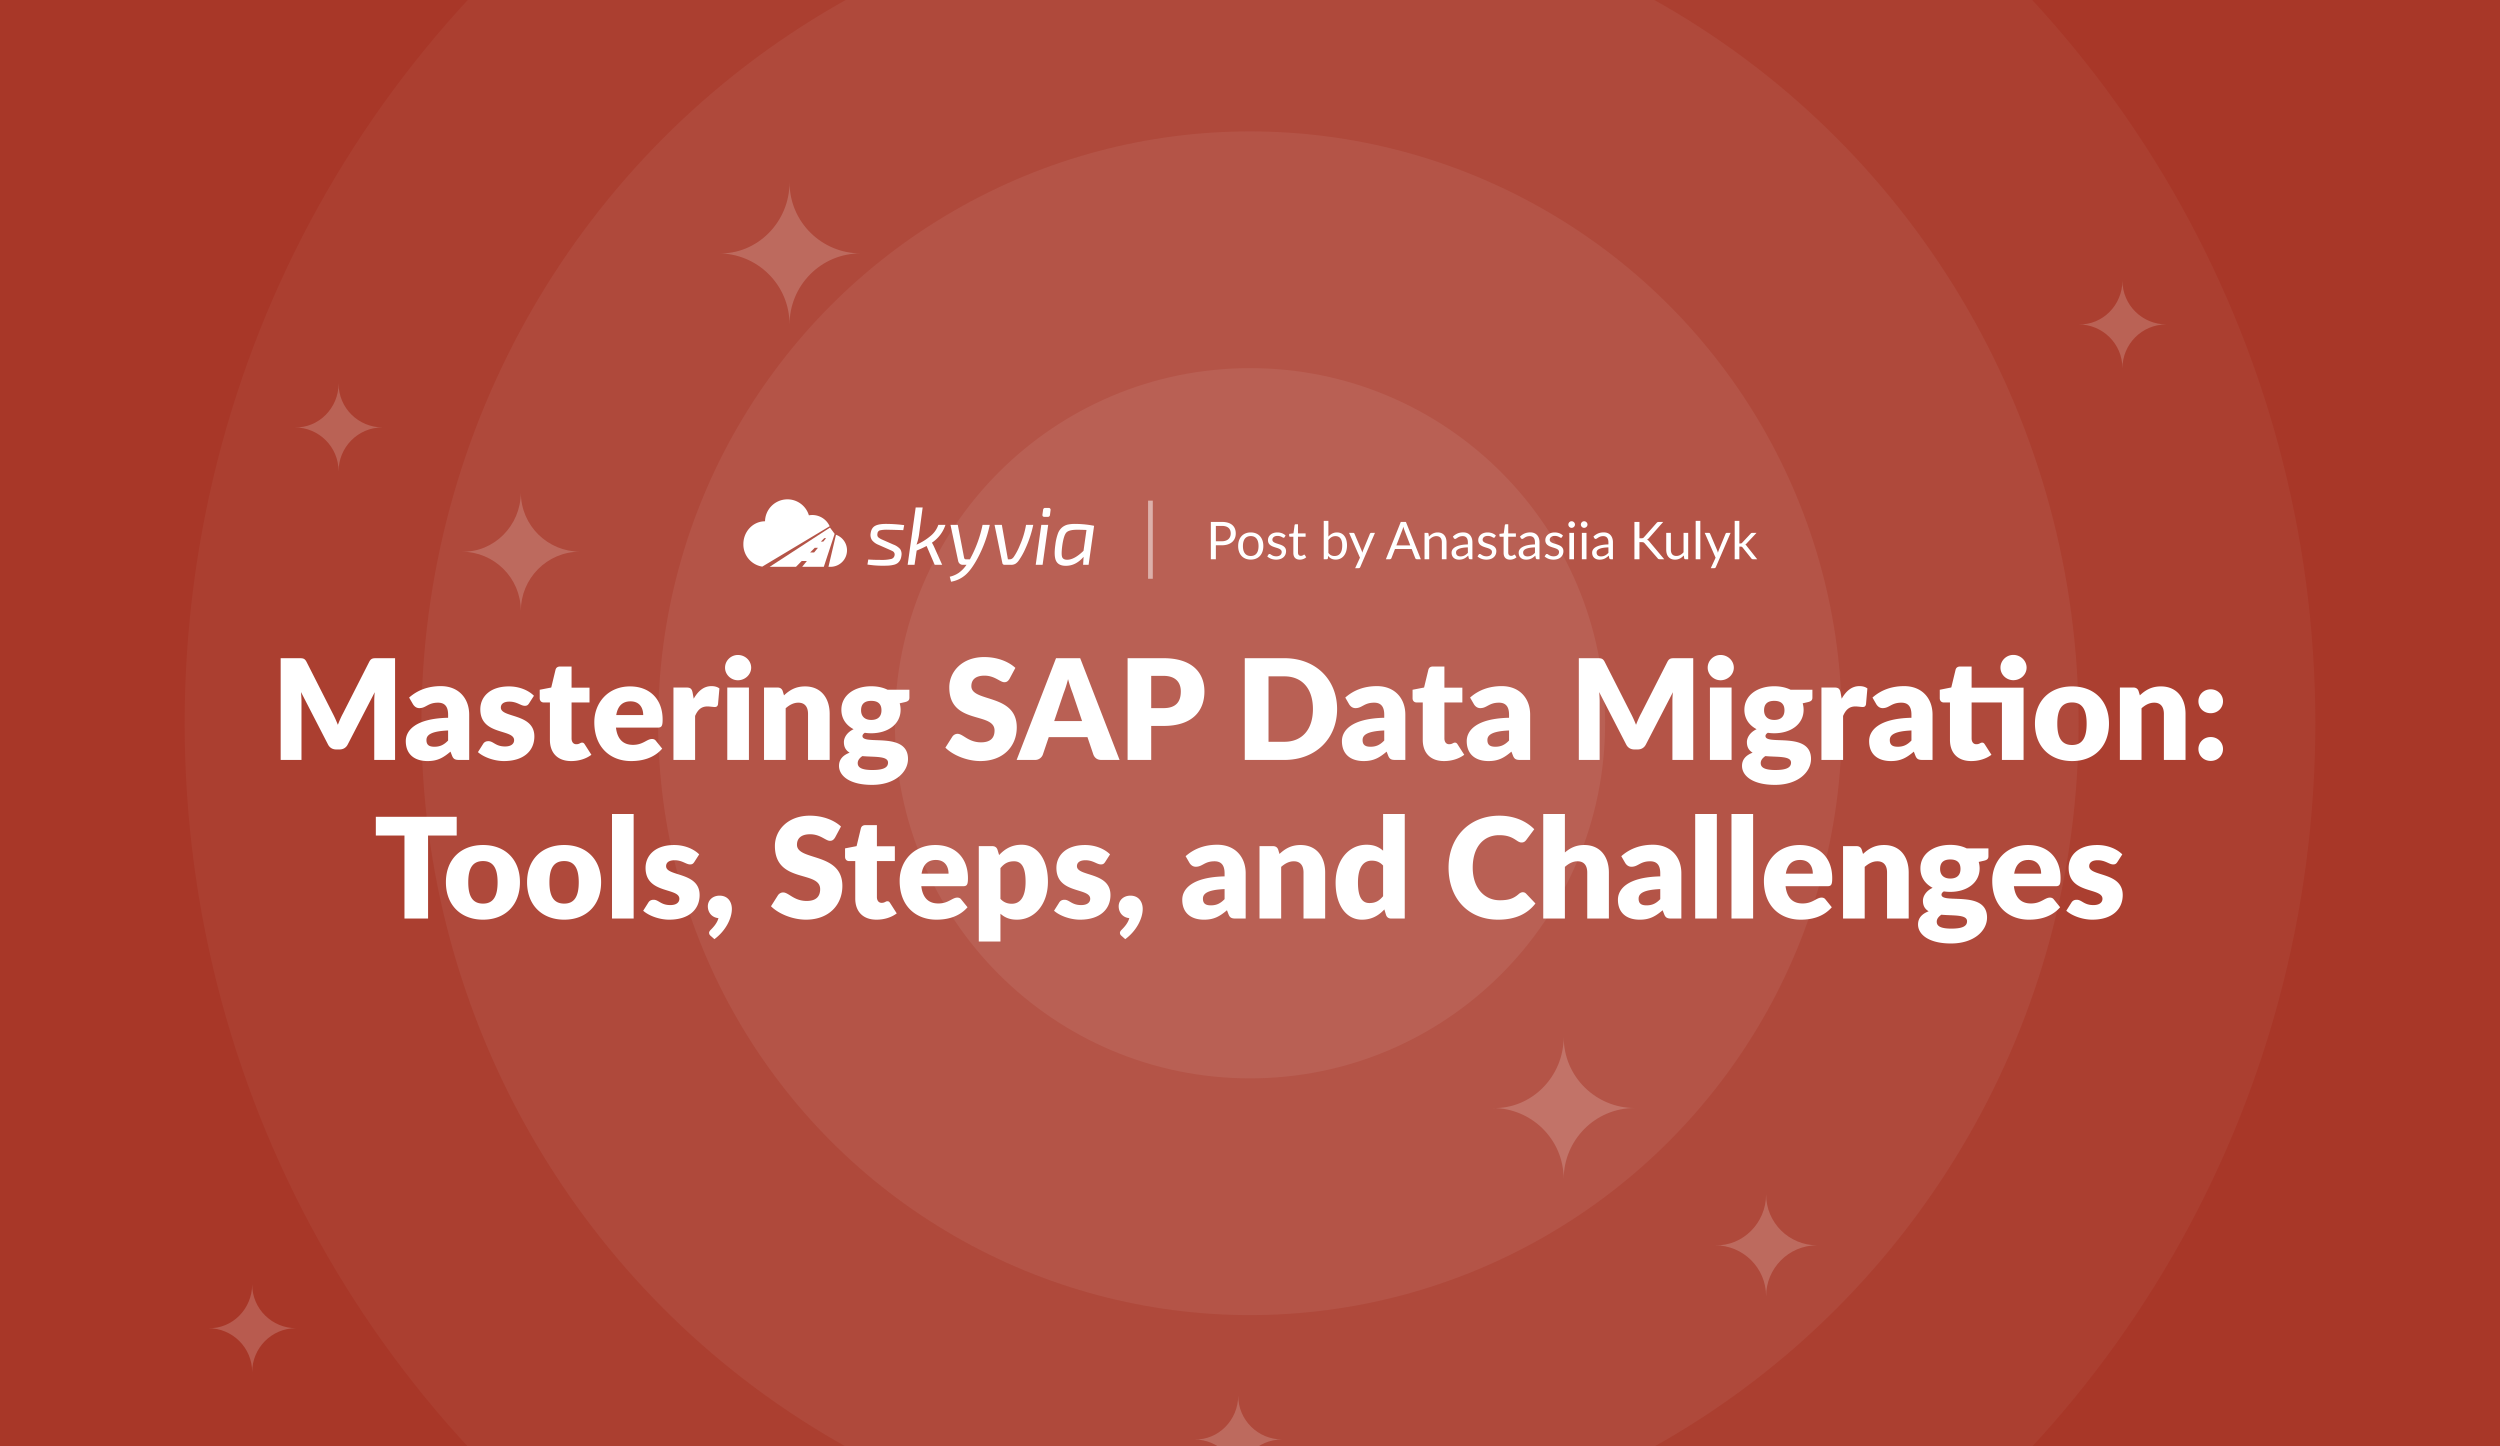
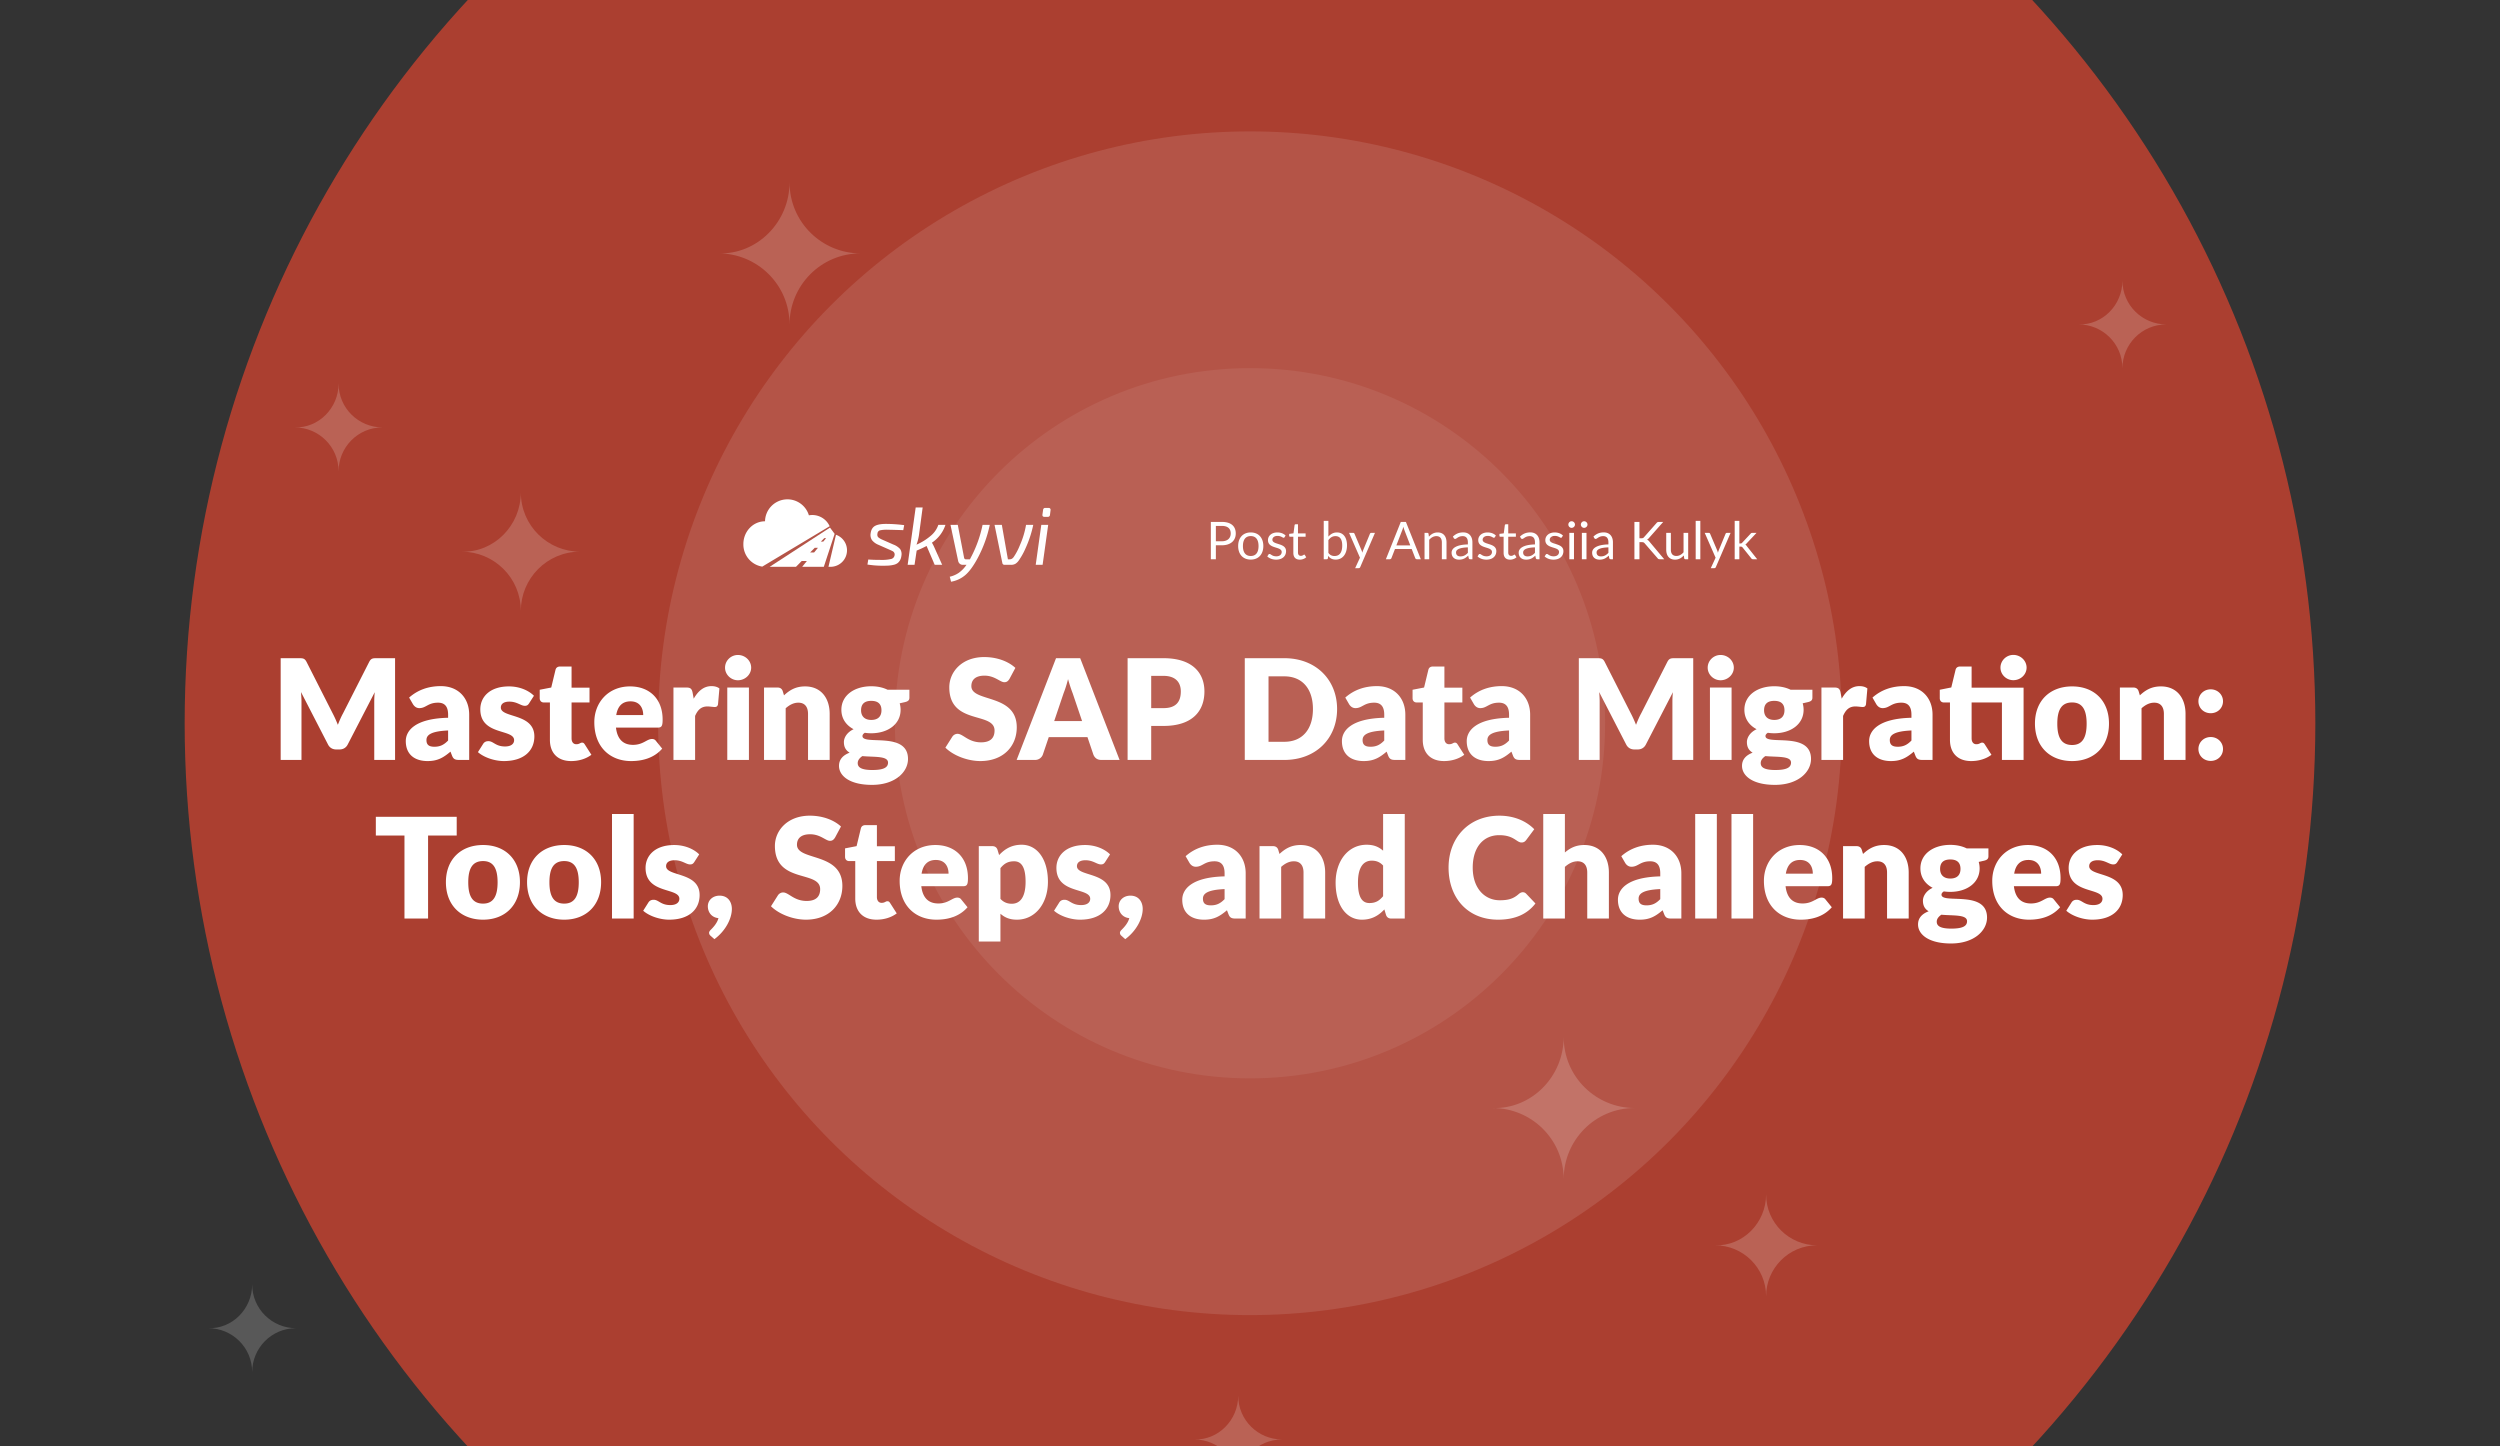
<svg xmlns="http://www.w3.org/2000/svg" width="2112" height="1222" fill="none">
  <rect width="100%" height="100%" fill="#333333" stroke="none" />
  <g clip-path="url(#mastering-sap-data-migration__a)">
-     <path fill="#A83728" d="M0 0h2112v1222H0z" />
    <circle cx="1056" cy="611" r="900" fill="#AB3F30" />
-     <circle cx="1056" cy="611" r="700" fill="#AF493B" />
    <circle cx="1056" cy="611" r="500" fill="#B45447" />
    <circle cx="1056" cy="611" r="300" fill="#B96054" />
    <path opacity=".18" fill-rule="evenodd" clip-rule="evenodd" d="M286.03 324c0 20.81 16.894 37.064 37.03 37.064-20.788 0-37.03 16.911-37.03 37.069 0-20.81-16.894-37.069-37.03-37.069 20.136.652 37.03-16.254 37.03-37.064Zm1507-87c0 20.81 16.89 37.064 37.03 37.064-20.79 0-37.03 16.911-37.03 37.069 0-20.81-16.89-37.069-37.03-37.069 20.14.652 37.03-16.254 37.03-37.064Zm-1580 848c0 20.81 16.894 37.06 37.03 37.06-20.788 0-37.03 16.91-37.03 37.07 0-20.81-16.894-37.07-37.03-37.07 20.136.66 37.03-16.25 37.03-37.06ZM1492 1009c0 24.17 19.62 43.04 43 43.04-24.14 0-43 19.64-43 43.05 0-24.17-19.62-43.05-43-43.05 23.38.76 43-18.87 43-43.04ZM440 416c0 28.099 22.811 50.046 50 50.046-28.069 0-50 22.834-50 50.053 0-28.099-22.811-50.053-50-50.053 27.189.88 50-21.947 50-50.046Zm606.03 763c0 20.81 16.89 37.06 37.03 37.06-20.79 0-37.03 16.91-37.03 37.07 0-20.81-16.89-37.07-37.03-37.07 20.14.66 37.03-16.25 37.03-37.06ZM1321 876c0 33.719 27.37 60.056 60 60.056-33.68 0-60 27.4-60 60.063 0-33.719-27.37-60.063-60-60.063 32.63 1.055 60-26.337 60-60.056ZM667 154c0 33.719 27.373 60.056 60 60.056-33.683 0-60 27.4-60 60.063 0-33.719-27.373-60.063-60-60.063 32.627 1.055 60-26.337 60-60.056Z" fill="#fff" />
    <path d="M318.529 556.037h15.222V642h-17.582v-49.442c0-2.301.118-5.015.413-7.788l-22.833 44.191c-1.416 2.773-3.894 4.189-6.962 4.189h-2.714c-3.068 0-5.546-1.416-6.962-4.189l-22.833-44.309c.236 2.832.413 5.605.413 7.906V642h-17.582v-85.963h15.222c3.481 0 5.015.059 6.608 3.068l22.125 43.601c1.593 3.009 3.009 6.254 4.366 9.617 1.357-3.481 2.773-6.785 4.425-9.794l22.066-43.424c1.593-3.009 3.127-3.068 6.608-3.068Zm30.411 38.999-3.304-5.723c7.375-6.549 16.461-9.676 26.786-9.676 14.868 0 23.954 10.148 23.954 24.131V642h-8.378c-3.481 0-4.956-.649-6.136-3.658l-1.298-3.363c-6.136 5.192-10.974 7.965-19.352 7.965-11.21 0-18.408-5.841-18.408-16.874 0-8.732 7.729-19.057 35.754-19.706v-2.596c0-7.139-3.068-10.148-8.496-10.148-8.614 0-10.089 4.602-15.812 4.602-2.537 0-4.189-1.475-5.31-3.186Zm29.618 30.562v-8.496c-14.632.649-18.29 3.894-18.29 8.083s2.301 5.664 6.726 5.664c4.72 0 7.965-1.534 11.564-5.251Zm72.52-37.819-4.13 6.431c-.944 1.475-1.888 2.065-3.54 2.065-3.481 0-6.549-3.54-13.098-3.54-4.661 0-7.198 1.888-7.198 5.015 0 8.968 28.32 4.602 28.32 24.367 0 12.154-8.968 20.827-25.724 20.827-8.26 0-17.228-3.304-21.948-7.552l4.248-6.726c.944-1.593 2.301-2.537 4.602-2.537 4.248 0 6.018 4.484 14.042 4.484 5.664 0 7.67-2.655 7.67-5.31 0-9.735-28.556-3.776-28.556-26.078 0-10.384 7.965-19.352 24.19-19.352 8.909 0 16.579 3.363 21.122 7.906Zm31.425 55.165c-11.564 0-17.936-7.021-17.936-17.877v-31.624h-5.192c-1.888 0-3.422-1.239-3.422-3.599v-7.139l9.735-1.888 3.599-14.927c.472-1.888 1.829-2.832 4.012-2.832h9.558v17.877h15.163v12.508h-15.163v30.385c0 2.832 1.416 4.897 4.012 4.897 2.714 0 3.304-1.357 4.838-1.357 1.121 0 1.652.472 2.36 1.593l5.546 8.673c-4.72 3.54-10.797 5.31-17.11 5.31Zm73.149-28.261H520.37c1.18 10.207 6.431 14.573 14.396 14.573 8.555 0 11.682-4.956 16.048-4.956 1.475 0 2.537.531 3.304 1.593l5.31 6.549c-7.493 8.614-17.936 10.502-26.314 10.502-17.11 0-31.034-11.21-31.034-32.863 0-16.343 11.564-30.208 30.208-30.208 16.166 0 27.494 10.325 27.494 28.025 0 5.428-.826 6.785-4.13 6.785Zm-35.046-10.62h22.774c0-5.782-2.832-11.564-10.738-11.564-6.903 0-10.797 4.071-12.036 11.564Zm64.494-18.939.944 5.133c3.776-6.608 8.614-10.62 14.986-10.62 2.773 0 5.015.649 6.726 1.947l-1.18 13.452c-.413 1.711-1.239 2.242-2.832 2.242-1.298 0-4.189-.472-6.077-.472-5.369 0-8.26 3.009-10.443 8.024V642h-18.29v-61.183h10.856c3.658 0 4.661 1.18 5.31 4.307Zm49.482-21.063c0 5.782-5.074 10.62-11.21 10.62-5.9 0-10.856-4.838-10.856-10.62 0-5.959 4.956-10.738 10.856-10.738 6.136 0 11.21 4.779 11.21 10.738Zm-20.178 16.756h18.29V642h-18.29v-61.183Zm46.858 3.068 1.062 3.54c4.779-4.425 9.853-7.552 17.818-7.552 13.393 0 20.768 9.794 20.768 23.246V642h-18.29v-38.881c0-5.959-2.773-9.499-8.142-9.499-4.012 0-7.434 1.829-10.738 4.72V642h-18.29v-61.183h11.328c2.301 0 3.776 1.003 4.484 3.068Zm88.596-1.18h18.408v6.667c0 2.065-1.003 3.127-3.776 3.776l-4.425 1.003c.472 1.711.767 3.54.767 5.487 0 12.213-10.856 19.824-24.78 19.824-1.888 0-3.717-.118-5.428-.413-1.357.826-2.006 1.77-2.006 2.773 0 8.201 38.468-4.307 38.468 19.352 0 11.092-10.915 21.889-30.444 21.889-19.116 0-27.848-7.788-27.848-16.048 0-5.428 3.304-8.968 8.968-11.151-3.009-1.829-4.838-4.484-4.838-8.968 0-3.658 2.537-8.201 8.201-10.856-6.372-3.363-10.325-9.027-10.325-16.402 0-12.272 10.974-19.883 25.252-19.883 5.192 0 9.794 1.003 13.806 2.95Zm-13.806 25.488c6.077 0 8.614-3.363 8.614-8.142 0-4.956-2.537-7.965-8.614-7.965-6.077 0-8.614 3.009-8.614 7.965 0 4.661 2.655 8.142 8.614 8.142Zm14.16 36.049c0-5.782-11.505-4.543-21.712-5.487-2.301 1.593-3.894 3.481-3.894 5.9 0 3.422 2.655 5.841 12.39 5.841 10.502 0 13.216-2.655 13.216-6.254Zm107.569-80.004-4.956 9.263c-1.18 1.888-2.301 2.832-4.366 2.832-3.599 0-8.024-5.546-16.756-5.546-7.493 0-11.092 3.422-11.092 8.85 0 13.924 38.35 6.018 38.35 34.81 0 15.871-11.21 28.497-30.798 28.497-10.679 0-22.774-4.602-29.5-11.328l5.9-9.322c.944-1.357 2.537-2.36 4.366-2.36 4.661 0 9.086 7.198 19.824 7.198 7.257 0 11.446-3.068 11.446-9.971 0-16.166-38.232-4.425-38.232-36.521 0-12.98 10.62-25.547 29.5-25.547 10.561 0 20.178 3.481 26.314 9.145Zm54.765-8.201L945.822 642h-15.458c-3.481 0-5.487-1.77-6.608-4.307l-5.074-14.986h-32.686l-5.074 14.986a6.967 6.967 0 0 1-6.49 4.307h-15.576l33.276-85.963h20.414Zm-21.948 53.1h23.541l-7.965-23.541c-1.18-3.009-2.537-7.139-3.894-11.859-1.18 4.779-2.596 8.968-3.776 11.977l-7.906 23.423Zm62.001-53.1h30.326c24.195 0 34.575 12.213 34.575 28.084 0 17.169-10.8 29.146-34.575 29.146h-10.384V642h-19.942v-85.963Zm19.942 42.185h10.384c10.384 0 14.632-5.192 14.632-14.101 0-7.847-4.602-13.157-14.632-13.157h-10.384v27.258Zm157.039.767c0 24.839-17.87 43.011-44.6 43.011h-33.39v-85.963h33.39c26.73 0 44.6 18.231 44.6 42.952Zm-20.41 0c0-17.051-8.97-27.612-24.19-27.612h-13.33v55.283h13.33c15.22 0 24.19-10.502 24.19-27.671Zm30.62-3.953-3.3-5.723c7.37-6.549 16.46-9.676 26.79-9.676 14.86 0 23.95 10.148 23.95 24.131V642h-8.38c-3.48 0-4.95-.649-6.13-3.658l-1.3-3.363c-6.14 5.192-10.98 7.965-19.35 7.965-11.21 0-18.41-5.841-18.41-16.874 0-8.732 7.73-19.057 35.75-19.706v-2.596c0-7.139-3.07-10.148-8.49-10.148-8.62 0-10.09 4.602-15.82 4.602-2.53 0-4.19-1.475-5.31-3.186Zm29.62 30.562v-8.496c-14.63.649-18.29 3.894-18.29 8.083s2.3 5.664 6.73 5.664c4.72 0 7.96-1.534 11.56-5.251Zm50.48 17.346c-11.57 0-17.94-7.021-17.94-17.877v-31.624h-5.19c-1.89 0-3.42-1.239-3.42-3.599v-7.139l9.73-1.888 3.6-14.927c.47-1.888 1.83-2.832 4.01-2.832h9.56v17.877h15.16v12.508h-15.16v30.385c0 2.832 1.42 4.897 4.01 4.897 2.72 0 3.31-1.357 4.84-1.357 1.12 0 1.65.472 2.36 1.593l5.55 8.673c-4.72 3.54-10.8 5.31-17.11 5.31Zm25.34-47.908-3.3-5.723c7.37-6.549 16.46-9.676 26.78-9.676 14.87 0 23.96 10.148 23.96 24.131V642h-8.38c-3.48 0-4.96-.649-6.14-3.658l-1.29-3.363c-6.14 5.192-10.98 7.965-19.36 7.965-11.21 0-18.4-5.841-18.4-16.874 0-8.732 7.73-19.057 35.75-19.706v-2.596c0-7.139-3.07-10.148-8.5-10.148-8.61 0-10.08 4.602-15.81 4.602-2.53 0-4.19-1.475-5.31-3.186Zm29.62 30.562v-8.496c-14.63.649-18.29 3.894-18.29 8.083s2.3 5.664 6.73 5.664c4.72 0 7.96-1.534 11.56-5.251Zm140.36-69.561h15.23V642h-17.59v-49.442c0-2.301.12-5.015.42-7.788l-22.84 44.191c-1.41 2.773-3.89 4.189-6.96 4.189h-2.71c-3.07 0-5.55-1.416-6.96-4.189l-22.84-44.309c.24 2.832.42 5.605.42 7.906V642h-17.59v-85.963h15.23c3.48 0 5.01.059 6.6 3.068l22.13 43.601c1.59 3.009 3.01 6.254 4.37 9.617 1.35-3.481 2.77-6.785 4.42-9.794l22.07-43.424c1.59-3.009 3.12-3.068 6.6-3.068Zm49.52 8.024c0 5.782-5.07 10.62-11.21 10.62-5.9 0-10.86-4.838-10.86-10.62 0-5.959 4.96-10.738 10.86-10.738 6.14 0 11.21 4.779 11.21 10.738Zm-20.18 16.756h18.29V642h-18.29v-61.183Zm68.16 1.888h18.41v6.667c0 2.065-1.01 3.127-3.78 3.776l-4.42 1.003c.47 1.711.76 3.54.76 5.487 0 12.213-10.85 19.824-24.78 19.824-1.88 0-3.71-.118-5.42-.413-1.36.826-2.01 1.77-2.01 2.773 0 8.201 38.47-4.307 38.47 19.352 0 11.092-10.92 21.889-30.45 21.889-19.11 0-27.84-7.788-27.84-16.048 0-5.428 3.3-8.968 8.96-11.151-3.01-1.829-4.83-4.484-4.83-8.968 0-3.658 2.53-8.201 8.2-10.856-6.38-3.363-10.33-9.027-10.33-16.402 0-12.272 10.98-19.883 25.25-19.883 5.2 0 9.8 1.003 13.81 2.95Zm-13.81 25.488c6.08 0 8.62-3.363 8.62-8.142 0-4.956-2.54-7.965-8.62-7.965-6.07 0-8.61 3.009-8.61 7.965 0 4.661 2.65 8.142 8.61 8.142Zm14.16 36.049c0-5.782-11.5-4.543-21.71-5.487-2.3 1.593-3.89 3.481-3.89 5.9 0 3.422 2.65 5.841 12.39 5.841 10.5 0 13.21-2.655 13.21-6.254Zm41.85-59.118.95 5.133c3.77-6.608 8.61-10.62 14.98-10.62 2.78 0 5.02.649 6.73 1.947l-1.18 13.452c-.41 1.711-1.24 2.242-2.83 2.242-1.3 0-4.19-.472-6.08-.472-5.37 0-8.26 3.009-10.44 8.024V642h-18.29v-61.183h10.85c3.66 0 4.66 1.18 5.31 4.307Zm30.26 9.912-3.3-5.723c7.38-6.549 16.46-9.676 26.79-9.676 14.86 0 23.95 10.148 23.95 24.131V642h-8.38c-3.48 0-4.95-.649-6.13-3.658l-1.3-3.363c-6.14 5.192-10.98 7.965-19.35 7.965-11.21 0-18.41-5.841-18.41-16.874 0-8.732 7.73-19.057 35.75-19.706v-2.596c0-7.139-3.07-10.148-8.49-10.148-8.62 0-10.09 4.602-15.82 4.602-2.53 0-4.18-1.475-5.31-3.186Zm29.62 30.562v-8.496c-14.63.649-18.29 3.894-18.29 8.083s2.3 5.664 6.73 5.664c4.72 0 7.96-1.534 11.56-5.251Zm97.27-61.596c0 5.9-5.08 10.62-11.21 10.62-5.9 0-10.86-4.72-10.86-10.62 0-5.9 4.96-10.738 10.86-10.738 6.13 0 11.21 4.838 11.21 10.738Zm-2.54 16.933V642h-18.29v-48.557h-25.61v30.385c0 2.832 1.42 4.897 4.01 4.897 2.72 0 3.31-1.357 4.84-1.357 1.12 0 1.65.472 2.36 1.593l5.55 8.673c-4.72 3.54-10.8 5.31-17.11 5.31-11.57 0-17.94-7.021-17.94-17.877v-31.624h-5.19c-1.89 0-3.42-1.239-3.42-3.599v-7.139l9.73-1.947 3.6-14.868c.47-1.888 1.83-2.832 4.01-2.832h9.56v17.877h43.9Zm41-1.062c18.52 0 31.15 12.036 31.15 31.388 0 19.529-12.63 31.683-31.15 31.683-18.65 0-31.39-12.154-31.39-31.683 0-19.352 12.74-31.388 31.39-31.388Zm0 49.501c8.43 0 12.27-5.9 12.27-17.995s-3.84-17.936-12.27-17.936c-8.68 0-12.51 5.841-12.51 17.936 0 12.095 3.83 17.995 12.51 17.995Zm56.17-45.489 1.06 3.54c4.78-4.425 9.86-7.552 17.82-7.552 13.39 0 20.77 9.794 20.77 23.246V642h-18.29v-38.881c0-5.959-2.77-9.499-8.14-9.499-4.01 0-7.44 1.829-10.74 4.72V642h-18.29v-61.183h11.33c2.3 0 3.77 1.003 4.48 3.068Zm50.54 8.555c0-5.605 4.49-10.089 10.39-10.089 5.84 0 10.38 4.484 10.38 10.089 0 5.723-4.54 10.089-10.38 10.089-5.9 0-10.39-4.366-10.39-10.089Zm0 40.297c0-5.605 4.49-10.089 10.39-10.089 5.84 0 10.38 4.484 10.38 10.089 0 5.723-4.54 10.089-10.38 10.089-5.9 0-10.39-4.366-10.39-10.089Zm-1471.404 57.3v15.812h-24.19V776h-19.942v-70.151h-24.19v-15.812h68.322Zm22.268 23.836c18.526 0 31.152 12.036 31.152 31.388 0 19.529-12.626 31.683-31.152 31.683-18.644 0-31.388-12.154-31.388-31.683 0-19.352 12.744-31.388 31.388-31.388Zm0 49.501c8.437 0 12.272-5.9 12.272-17.995s-3.835-17.936-12.272-17.936c-8.673 0-12.508 5.841-12.508 17.936 0 12.095 3.835 17.995 12.508 17.995Zm68.565-49.501c18.526 0 31.152 12.036 31.152 31.388 0 19.529-12.626 31.683-31.152 31.683-18.644 0-31.388-12.154-31.388-31.683 0-19.352 12.744-31.388 31.388-31.388Zm0 49.501c8.437 0 12.272-5.9 12.272-17.995s-3.835-17.936-12.272-17.936c-8.673 0-12.508 5.841-12.508 17.936 0 12.095 3.835 17.995 12.508 17.995Zm40.362-75.697h18.29V776h-18.29v-88.323Zm73.664 34.102-4.13 6.431c-.944 1.475-1.888 2.065-3.54 2.065-3.481 0-6.549-3.54-13.098-3.54-4.661 0-7.198 1.888-7.198 5.015 0 8.968 28.32 4.602 28.32 24.367 0 12.154-8.968 20.827-25.724 20.827-8.26 0-17.228-3.304-21.948-7.552l4.248-6.726c.944-1.593 2.301-2.537 4.602-2.537 4.248 0 6.018 4.484 14.042 4.484 5.664 0 7.67-2.655 7.67-5.31 0-9.735-28.556-3.776-28.556-26.078 0-10.384 7.965-19.352 24.19-19.352 8.909 0 16.579 3.363 21.122 7.906Zm12.839 71.626-3.186-2.832c-.885-.708-1.298-1.593-1.298-2.596 0-.767.649-1.77 1.416-2.478 1.888-1.888 5.369-5.487 6.49-9.853-5.369-.472-8.968-4.602-8.968-10.03 0-4.956 4.012-8.968 9.912-8.968 7.08 0 10.384 5.31 10.384 11.269 0 7.788-5.074 18.349-14.75 25.488Zm106.93-95.167-4.956 9.263c-1.18 1.888-2.301 2.832-4.366 2.832-3.599 0-8.024-5.546-16.756-5.546-7.493 0-11.092 3.422-11.092 8.85 0 13.924 38.35 6.018 38.35 34.81 0 15.871-11.21 28.497-30.798 28.497-10.679 0-22.774-4.602-29.5-11.328l5.9-9.322c.944-1.357 2.537-2.36 4.366-2.36 4.661 0 9.086 7.198 19.824 7.198 7.257 0 11.446-3.068 11.446-9.971 0-16.166-38.232-4.425-38.232-36.521 0-12.98 10.62-25.547 29.5-25.547 10.561 0 20.178 3.481 26.314 9.145Zm30.001 78.706c-11.564 0-17.936-7.021-17.936-17.877v-31.624h-5.192c-1.888 0-3.422-1.239-3.422-3.599v-7.139l9.735-1.888 3.599-14.927c.472-1.888 1.829-2.832 4.012-2.832h9.558v17.877h15.163v12.508h-15.163v30.385c0 2.832 1.416 4.897 4.012 4.897 2.714 0 3.304-1.357 4.838-1.357 1.121 0 1.652.472 2.36 1.593l5.546 8.673c-4.72 3.54-10.797 5.31-17.11 5.31Zm73.149-28.261h-35.282c1.18 10.207 6.431 14.573 14.396 14.573 8.555 0 11.682-4.956 16.048-4.956 1.475 0 2.537.531 3.304 1.593l5.31 6.549c-7.493 8.614-17.936 10.502-26.314 10.502-17.11 0-31.034-11.21-31.034-32.863 0-16.343 11.564-30.208 30.208-30.208 16.166 0 27.494 10.325 27.494 28.025 0 5.428-.826 6.785-4.13 6.785Zm-35.046-10.62h22.774c0-5.782-2.832-11.564-10.738-11.564-6.903 0-10.797 4.071-12.036 11.564Zm64.14-20.178 1.357 4.484c4.779-5.133 10.62-8.732 19.057-8.732 12.744 0 22.184 11.623 22.184 31.27 0 18.349-10.679 32.037-26.196 32.037-6.372 0-10.384-1.947-13.924-5.015v23.482h-18.29v-80.594h11.328c2.301 0 3.776 1.003 4.484 3.068Zm2.478 15.517v25.96c2.773 3.009 6.018 4.13 9.558 4.13 6.726 0 11.682-5.074 11.682-18.585 0-12.921-3.894-17.287-9.676-17.287-5.369 0-8.437 2.006-11.564 5.782Zm92.594-11.623-4.13 6.431c-.944 1.475-1.888 2.065-3.54 2.065-3.481 0-6.549-3.54-13.098-3.54-4.661 0-7.198 1.888-7.198 5.015 0 8.968 28.32 4.602 28.32 24.367 0 12.154-8.968 20.827-25.724 20.827-8.26 0-17.228-3.304-21.948-7.552l4.248-6.726c.944-1.593 2.301-2.537 4.602-2.537 4.248 0 6.018 4.484 14.042 4.484 5.664 0 7.67-2.655 7.67-5.31 0-9.735-28.556-3.776-28.556-26.078 0-10.384 7.965-19.352 24.19-19.352 8.909 0 16.579 3.363 21.122 7.906Zm12.84 71.626-3.186-2.832c-.885-.708-1.298-1.593-1.298-2.596 0-.767.649-1.77 1.416-2.478 1.888-1.888 5.369-5.487 6.49-9.853-5.369-.472-8.968-4.602-8.968-10.03 0-4.956 4.012-8.968 9.912-8.968 7.08 0 10.384 5.31 10.384 11.269 0 7.788-5.074 18.349-14.75 25.488Zm54.3-64.369-3.3-5.723c7.37-6.549 16.46-9.676 26.78-9.676 14.87 0 23.96 10.148 23.96 24.131V776h-8.38c-3.48 0-4.96-.649-6.14-3.658l-1.29-3.363c-6.14 5.192-10.98 7.965-19.36 7.965-11.21 0-18.404-5.841-18.404-16.874 0-8.732 7.724-19.057 35.754-19.706v-2.596c0-7.139-3.07-10.148-8.5-10.148-8.61 0-10.09 4.602-15.81 4.602-2.54 0-4.19-1.475-5.31-3.186Zm29.62 30.562v-8.496c-14.63.649-18.29 3.894-18.29 8.083s2.3 5.664 6.73 5.664c4.72 0 7.96-1.534 11.56-5.251Zm45.32-41.713 1.06 3.54c4.78-4.425 9.86-7.552 17.82-7.552 13.39 0 20.77 9.794 20.77 23.246V776h-18.29v-38.881c0-5.959-2.77-9.499-8.14-9.499-4.02 0-7.44 1.829-10.74 4.72V776h-18.29v-61.183h11.33c2.3 0 3.77 1.003 4.48 3.068Zm88.6-30.208h18.29V776h-11.33c-2.3 0-3.78-1.003-4.49-3.068l-1.41-4.661c-4.84 5.192-10.62 8.673-19 8.673-12.74 0-22.18-11.564-22.18-31.329 0-18.29 10.56-31.978 26.19-31.978 6.37 0 10.39 1.947 13.93 5.015v-30.975Zm0 69.443v-25.901c-2.78-3.068-6.02-4.13-9.56-4.13-6.73 0-11.68 5.074-11.68 18.526 0 12.921 3.89 17.287 9.67 17.287 5.37 0 8.38-2.006 11.57-5.782Zm118.02-3.363c.94 0 1.88.295 2.77 1.18l7.9 8.319c-6.9 9.027-17.28 13.688-31.5 13.688-26.08 0-41.89-18.762-41.89-43.955 0-25.665 17.52-43.896 42.89-43.896 12.86 0 23.01 4.779 29.5 11.446l-6.72 9.027c-.89 1.121-1.89 2.183-4.02 2.183-4.3 0-6.31-6.195-18.88-6.195-13.21 0-22.36 9.971-22.36 27.435 0 17.641 10.27 27.553 22.78 27.553 7.31 0 11.62-1.239 16.28-5.428.94-.767 2.07-1.357 3.25-1.357Zm35.55-66.08v32.509c4.42-3.776 9.26-6.313 16.4-6.313 13.39 0 20.77 9.794 20.77 23.246V776h-18.29v-38.881c0-5.959-2.78-9.499-8.15-9.499-4.01 0-7.43 1.829-10.73 4.72V776h-18.29v-88.323h18.29Zm50.95 41.359-3.3-5.723c7.37-6.549 16.46-9.676 26.78-9.676 14.87 0 23.96 10.148 23.96 24.131V776h-8.38c-3.48 0-4.96-.649-6.14-3.658l-1.3-3.363c-6.13 5.192-10.97 7.965-19.35 7.965-11.21 0-18.41-5.841-18.41-16.874 0-8.732 7.73-19.057 35.76-19.706v-2.596c0-7.139-3.07-10.148-8.5-10.148-8.61 0-10.09 4.602-15.81 4.602-2.54 0-4.19-1.475-5.31-3.186Zm29.62 30.562v-8.496c-14.63.649-18.29 3.894-18.29 8.083s2.3 5.664 6.72 5.664c4.72 0 7.97-1.534 11.57-5.251Zm29.51-71.921h18.29V776h-18.29v-88.323Zm30.65 0h18.29V776h-18.29v-88.323Zm80.98 61.006h-35.28c1.18 10.207 6.43 14.573 14.39 14.573 8.56 0 11.69-4.956 16.05-4.956 1.48 0 2.54.531 3.31 1.593l5.31 6.549c-7.5 8.614-17.94 10.502-26.32 10.502-17.11 0-31.03-11.21-31.03-32.863 0-16.343 11.56-30.208 30.21-30.208 16.16 0 27.49 10.325 27.49 28.025 0 5.428-.83 6.785-4.13 6.785Zm-35.05-10.62h22.78c0-5.782-2.83-11.564-10.74-11.564-6.9 0-10.8 4.071-12.04 11.564Zm64.14-20.178 1.07 3.54c4.77-4.425 9.85-7.552 17.81-7.552 13.4 0 20.77 9.794 20.77 23.246V776h-18.29v-38.881c0-5.959-2.77-9.499-8.14-9.499-4.01 0-7.43 1.829-10.74 4.72V776h-18.29v-61.183h11.33c2.3 0 3.78 1.003 4.48 3.068Zm88.6-1.18h18.41v6.667c0 2.065-1.01 3.127-3.78 3.776l-4.42 1.003c.47 1.711.76 3.54.76 5.487 0 12.213-10.85 19.824-24.78 19.824-1.88 0-3.71-.118-5.42-.413-1.36.826-2.01 1.77-2.01 2.773 0 8.201 38.47-4.307 38.47 19.352 0 11.092-10.92 21.889-30.45 21.889-19.11 0-27.84-7.788-27.84-16.048 0-5.428 3.3-8.968 8.96-11.151-3.01-1.829-4.83-4.484-4.83-8.968 0-3.658 2.53-8.201 8.2-10.856-6.38-3.363-10.33-9.027-10.33-16.402 0-12.272 10.98-19.883 25.25-19.883 5.2 0 9.8 1.003 13.81 2.95Zm-13.81 25.488c6.08 0 8.62-3.363 8.62-8.142 0-4.956-2.54-7.965-8.62-7.965-6.07 0-8.61 3.009-8.61 7.965 0 4.661 2.65 8.142 8.61 8.142Zm14.16 36.049c0-5.782-11.5-4.543-21.71-5.487-2.3 1.593-3.89 3.481-3.89 5.9 0 3.422 2.65 5.841 12.39 5.841 10.5 0 13.21-2.655 13.21-6.254Zm74.86-29.559h-35.28c1.18 10.207 6.43 14.573 14.4 14.573 8.55 0 11.68-4.956 16.04-4.956 1.48 0 2.54.531 3.31 1.593l5.31 6.549c-7.5 8.614-17.94 10.502-26.32 10.502-17.11 0-31.03-11.21-31.03-32.863 0-16.343 11.56-30.208 30.21-30.208 16.16 0 27.49 10.325 27.49 28.025 0 5.428-.82 6.785-4.13 6.785Zm-35.04-10.62h22.77c0-5.782-2.83-11.564-10.74-11.564-6.9 0-10.8 4.071-12.03 11.564Zm91.33-16.284-4.13 6.431c-.94 1.475-1.88 2.065-3.54 2.065-3.48 0-6.54-3.54-13.09-3.54-4.66 0-7.2 1.888-7.2 5.015 0 8.968 28.32 4.602 28.32 24.367 0 12.154-8.97 20.827-25.73 20.827-8.26 0-17.22-3.304-21.94-7.552l4.24-6.726c.95-1.593 2.31-2.537 4.61-2.537 4.24 0 6.01 4.484 14.04 4.484 5.66 0 7.67-2.655 7.67-5.31 0-9.735-28.56-3.776-28.56-26.078 0-10.384 7.97-19.352 24.19-19.352 8.91 0 16.58 3.363 21.12 7.906ZM662.671 422.018c-9.237 1.257-16.182 9.053-16.378 18.372-10.1 0-18.289 8.61-18.289 19.23-.186 9.448 6.63 17.584 15.965 19.056l56.924-34.118a16.086 16.086 0 0 0-17.541-9.209c-2.669-8.931-11.445-14.588-20.681-13.331Zm136.046 21.414a28.965 28.965 0 0 1-11.429 15.032 37.965 37.965 0 0 1 2.008 3.88l6.651 14.824h-6.304l-6.858-15.933a87.24 87.24 0 0 1-8.382 3.879l-1.801 12.055h-5.818l6.788-48.491h5.888l-3.117 23.413a41.14 41.14 0 0 1-2.078 8.037 47.7 47.7 0 0 0 11.846-7.343 20.684 20.684 0 0 0 6.581-9.353h6.025Zm-47.339 20.919-9.421-4.156a13.299 13.299 0 0 1-5.298-3.879 7.95 7.95 0 0 1-1.144-5.75c.416-3.14 1.732-5.276 3.949-6.407 2.217-1.132 5.611-1.652 10.183-1.559 4.75.065 9.492.412 14.2 1.039l-.762 4.226c-5.679-.184-10.113-.299-13.3-.347a24.994 24.994 0 0 0-6.546.555 3.077 3.077 0 0 0-1.974 2.909 3.2 3.2 0 0 0 .624 2.84 12.746 12.746 0 0 0 3.463 2.078l9.421 4.157a14.16 14.16 0 0 1 5.68 3.81 7.67 7.67 0 0 1 1.04 5.749 9.666 9.666 0 0 1-1.178 3.741 8.08 8.08 0 0 1-2.113 2.424 8.854 8.854 0 0 1-3.256 1.386c-1.343.319-2.71.527-4.087.623-1.362.092-3.082.138-5.16.139-1.571 0-2.968-.035-4.191-.104-1.224-.07-2.136-.128-2.737-.173-.6-.047-1.558-.151-2.874-.312-1.316-.162-2.344-.288-3.083-.381l.693-4.295c2.77.232 6.373.348 10.806.346a33.577 33.577 0 0 0 8.728-.831 3.769 3.769 0 0 0 2.701-3.116 3.041 3.041 0 0 0-.277-2.079 3.364 3.364 0 0 0-1.107-1.212 20.972 20.972 0 0 0-2.218-1.074 14.993 14.993 0 0 1-.762-.347Zm84.782-20.919h-6.096a102.73 102.73 0 0 1-9.282 26.393c-.185.323-.427.786-.728 1.385l-.308.617a133.6 133.6 0 0 0-.349.7h-3.325a1.543 1.543 0 0 1-1.595-1.317l-5.334-27.778h-6.165l6.512 30.619a4.152 4.152 0 0 0 1.386 2.25 3.862 3.862 0 0 0 2.563.866h3.048a26.804 26.804 0 0 1-6.546 6.788 22.18 22.18 0 0 1-7.585 3.256l1.108 4.226a24.868 24.868 0 0 0 12.018-5.611c3.395-2.91 6.87-7.667 10.426-14.27a105.696 105.696 0 0 0 10.252-28.124Zm36.727 0a93.6 93.6 0 0 1-6.442 19.604 57.509 57.509 0 0 1-5.889 10.599 9.847 9.847 0 0 1-2.805 2.701 7.602 7.602 0 0 1-3.845.832h-5.195a1.81 1.81 0 0 1-1.94-1.595l-6.581-32.141h6.166l5.126 29.094h1.108a4.575 4.575 0 0 0 2.112-.416 5.563 5.563 0 0 0 1.698-1.592 50.654 50.654 0 0 0 5.197-9.907 71.108 71.108 0 0 0 5.194-17.179h6.096Zm2.085 33.735h5.817l4.711-33.735h-5.819l-4.709 33.735Zm10.874-48.075a1.648 1.648 0 0 1 1.352.554c.305.393.42.901.311 1.387l-.485 3.947a1.776 1.776 0 0 1-1.94 1.663h-2.7c-1.294 0-1.872-.647-1.732-1.94l.554-3.879a1.721 1.721 0 0 1 1.869-1.732h2.771Z" fill="#fff" />
-     <path fill-rule="evenodd" clip-rule="evenodd" d="M915.01 477.167h4.641l4.642-32.974a84.4 84.4 0 0 0-15.863-1.593 28.978 28.978 0 0 0-6.443.588 11.922 11.922 0 0 0-4.71 2.357 12.104 12.104 0 0 0-3.568 5.263 41.178 41.178 0 0 0-2.113 9.11c-.97 6.65-.762 11.326.623 14.028 1.385 2.701 4.11 4.052 8.174 4.052 5.68.002 10.691-2.538 15.032-7.62l-.415 6.789Zm.346-11.846 2.494-17.595c-3.325-.138-5.865-.207-7.62-.208-4.665 0-7.748.751-9.249 2.252-1.5 1.501-2.666 5.045-3.497 10.633-.693 5.08-.774 8.428-.242 10.044.529 1.617 1.972 2.426 4.329 2.425 4.018 0 8.613-2.517 13.785-7.551Z" fill="#fff" />
    <path d="M699.879 478.855h2.614v-.04a13.93 13.93 0 0 0 3.744-27.048l-6.358 27.088Z" fill="#fff" />
    <path fill-rule="evenodd" clip-rule="evenodd" d="M681.655 473.94h-4.386l-4.842 4.915h-22.222l50.979-33.146 3.921 5.303-9.149 27.842h-18.3l3.999-4.914Zm2.735-7.204 3.877-3.934 2.701.001-3.203 3.933h-3.375Zm9.091-9.201h2.022l2.376-2.919h-1.522l-2.876 2.919Z" fill="#fff" />
-     <path opacity=".5" fill="#fff" d="M969.891 422.943h4v66h-4z" />
    <path d="M1022.92 440.917h9.3c7.99 0 11.75 3.85 11.75 9.768 0 5.852-4.14 9.966-11.75 9.966h-5.06v11.792h-4.24v-31.526Zm4.24 16.346h5.06c4.86 0 7.5-2.706 7.5-6.578 0-4.026-2.46-6.402-7.5-6.402h-5.06v12.98Zm29.49-7.458c6.51 0 10.61 4.51 10.61 11.484 0 7.018-4.1 11.462-10.61 11.462-6.58 0-10.65-4.444-10.65-11.462 0-6.974 4.07-11.484 10.65-11.484Zm0 19.888c4.4 0 6.56-3.102 6.56-8.382 0-5.302-2.16-8.426-6.56-8.426-4.46 0-6.62 3.124-6.62 8.426 0 5.28 2.16 8.382 6.62 8.382Zm29.43-17.292-.88 1.43c-.17.33-.44.484-.81.484-.86 0-2.13-1.584-5.19-1.584-2.64 0-4.29 1.43-4.29 3.234 0 4.576 11.55 2.442 11.55 9.658 0 4.092-2.99 7.172-8.43 7.172-3.1 0-5.67-1.122-7.43-2.706l.92-1.496c.24-.374.53-.594 1.03-.594 1.08 0 2.12 1.98 5.68 1.98 3.08 0 4.55-1.694 4.55-3.674 0-4.906-11.59-2.354-11.59-10.032 0-3.432 2.88-6.468 7.92-6.468 2.93 0 5.28.99 6.97 2.596Zm12.02 20.394c-3.52 0-5.48-2.024-5.48-5.72v-13.64h-2.68c-.46 0-.84-.264-.84-.858v-1.562l3.65-.462.91-6.886c.08-.44.39-.748.9-.748h1.98v7.678h6.44v2.838h-6.44v13.376c0 1.87 1.01 2.772 2.44 2.772 1.65 0 2.35-1.056 2.82-1.056.19 0 .39.132.55.374l1.14 1.87c-1.34 1.254-3.37 2.024-5.39 2.024Zm24.12-32.758v13.332c1.87-2.178 4.18-3.564 7.26-3.564 5.24 0 8.47 4.136 8.47 10.912 0 7.216-3.65 12.034-9.59 12.034-2.92 0-4.84-1.144-6.33-3.168l-.2 2.024c-.11.55-.46.836-1.01.836h-2.53v-32.406h3.93Zm0 16.258v10.78c1.43 1.936 3.15 2.64 5.2 2.64 4.2 0 6.49-2.97 6.49-8.844 0-5.456-2.05-7.942-5.72-7.942-2.56 0-4.36 1.232-5.97 3.366Zm36.25-6.138h3.11l-12.43 28.864c-.27.594-.6.968-1.41.968h-2.91l4.07-8.844-9.19-20.988h3.39c.68 0 1.05.396 1.21.814l5.96 14.036c.24.616.44 1.254.59 1.936.2-.682.42-1.342.66-1.958l5.79-14.014c.17-.462.64-.814 1.16-.814Zm29.24-9.24 12.6 31.526h-3.3c-.77 0-1.21-.418-1.45-1.012l-2.95-7.612h-14.14l-2.95 7.612a1.513 1.513 0 0 1-1.43 1.012h-3.3l12.6-31.526h4.32Zm-8.06 19.822h11.77l-4.95-12.826c-.28-.77-.63-1.804-.92-2.948-.31 1.188-.62 2.178-.95 2.97l-4.95 12.804Zm27.19-9.768.31 2.42c1.93-2.178 4.29-3.586 7.41-3.586 4.86 0 7.46 3.388 7.46 8.448v14.19h-3.94v-14.19c0-3.366-1.52-5.324-4.66-5.324-2.31 0-4.34 1.188-6.03 3.102v16.412h-3.94v-22.286h2.35c.55 0 .91.264 1.04.814Zm21.28 3.586-.71-1.254c2.47-2.376 5.26-3.542 8.71-3.542 5.02 0 7.77 3.41 7.77 8.426v14.256h-1.74c-.77 0-1.12-.198-1.36-.924l-.44-2.112c-2.33 2.156-4.36 3.388-7.77 3.388-3.45 0-6.27-1.892-6.27-5.918 0-3.52 3.63-6.71 13.75-6.952v-1.738c0-3.454-1.52-5.258-4.4-5.258-3.85 0-5.04 2.354-6.38 2.354-.53 0-.9-.308-1.16-.726Zm11.94 12.474v-4.62c-7.24.242-9.99 1.848-9.99 4.29 0 2.376 1.63 3.344 3.68 3.344 2.7 0 4.55-1.144 6.31-3.014Zm23.66-14.63-.88 1.43c-.18.33-.44.484-.82.484-.86 0-2.13-1.584-5.19-1.584-2.64 0-4.29 1.43-4.29 3.234 0 4.576 11.55 2.442 11.55 9.658 0 4.092-2.99 7.172-8.43 7.172-3.1 0-5.67-1.122-7.43-2.706l.92-1.496c.24-.374.53-.594 1.04-.594 1.07 0 2.11 1.98 5.67 1.98 3.08 0 4.56-1.694 4.56-3.674 0-4.906-11.6-2.354-11.6-10.032 0-3.432 2.88-6.468 7.92-6.468 2.93 0 5.28.99 6.98 2.596Zm12.01 20.394c-3.52 0-5.47-2.024-5.47-5.72v-13.64h-2.69c-.46 0-.83-.264-.83-.858v-1.562l3.65-.462.9-6.886c.09-.44.4-.748.9-.748h1.98v7.678h6.45v2.838h-6.45v13.376c0 1.87 1.01 2.772 2.44 2.772 1.65 0 2.36-1.056 2.82-1.056.2 0 .4.132.55.374l1.14 1.87c-1.34 1.254-3.36 2.024-5.39 2.024Zm9.06-18.238-.7-1.254c2.46-2.376 5.26-3.542 8.71-3.542 5.02 0 7.77 3.41 7.77 8.426v14.256h-1.74c-.77 0-1.12-.198-1.37-.924l-.44-2.112c-2.33 2.156-4.35 3.388-7.76 3.388-3.46 0-6.27-1.892-6.27-5.918 0-3.52 3.63-6.71 13.75-6.952v-1.738c0-3.454-1.52-5.258-4.4-5.258-3.85 0-5.04 2.354-6.38 2.354-.53 0-.9-.308-1.17-.726Zm11.95 12.474v-4.62c-7.24.242-9.99 1.848-9.99 4.29 0 2.376 1.63 3.344 3.67 3.344 2.71 0 4.56-1.144 6.32-3.014Zm23.65-14.63-.88 1.43c-.17.33-.44.484-.81.484-.86 0-2.14-1.584-5.19-1.584-2.64 0-4.29 1.43-4.29 3.234 0 4.576 11.55 2.442 11.55 9.658 0 4.092-3 7.172-8.43 7.172-3.1 0-5.68-1.122-7.44-2.706l.93-1.496c.24-.374.53-.594 1.03-.594 1.08 0 2.11 1.98 5.68 1.98 3.08 0 4.55-1.694 4.55-3.674 0-4.906-11.59-2.354-11.59-10.032 0-3.432 2.88-6.468 7.92-6.468 2.92 0 5.28.99 6.97 2.596Zm10.15-9.24c0 1.496-1.32 2.772-2.84 2.772-1.5 0-2.75-1.276-2.75-2.772 0-1.54 1.25-2.816 2.75-2.816 1.52 0 2.84 1.276 2.84 2.816Zm-4.75 6.996h3.91v22.286h-3.91v-22.286Zm15.32-6.996c0 1.496-1.32 2.772-2.84 2.772-1.49 0-2.75-1.276-2.75-2.772 0-1.54 1.26-2.816 2.75-2.816 1.52 0 2.84 1.276 2.84 2.816Zm-4.75 6.996h3.91v22.286h-3.91v-22.286Zm10.48 4.4-.7-1.254c2.46-2.376 5.25-3.542 8.71-3.542 5.01 0 7.76 3.41 7.76 8.426v14.256h-1.73c-.77 0-1.13-.198-1.37-.924l-.44-2.112c-2.33 2.156-4.35 3.388-7.76 3.388-3.46 0-6.27-1.892-6.27-5.918 0-3.52 3.63-6.71 13.75-6.952v-1.738c0-3.454-1.52-5.258-4.4-5.258-3.85 0-5.04 2.354-6.38 2.354-.53 0-.91-.308-1.17-.726Zm11.95 12.474v-4.62c-7.24.242-9.99 1.848-9.99 4.29 0 2.376 1.63 3.344 3.67 3.344 2.71 0 4.56-1.144 6.32-3.014Zm26.22-26.114v13.816h1.6c1.12 0 1.72-.242 2.27-.924l10.49-11.88c.6-.77 1.17-1.012 2.11-1.012h3.61l-12.01 13.574c-.59.704-1.1 1.144-1.72 1.43.8.264 1.41.77 2.03 1.584l12.54 14.938h-3.7c-1.12 0-1.52-.308-1.93-.902l-10.87-12.518c-.6-.726-1.1-1.012-2.49-1.012h-1.93v14.432h-4.25v-31.526h4.25Zm37.25 9.24h3.92v22.286h-2.33c-.55 0-.91-.264-1.06-.814l-.31-2.398c-1.93 2.134-4.29 3.564-7.39 3.564-4.88 0-7.46-3.366-7.46-8.426v-14.212h3.92v14.212c0 3.366 1.52 5.302 4.68 5.302 2.31 0 4.34-1.166 6.03-3.102v-16.412Zm10.26-10.12h3.92v32.406h-3.92v-32.406Zm26.39 10.12h3.1l-12.43 28.864c-.26.594-.59.968-1.4.968h-2.91l4.07-8.844-9.19-20.988h3.38c.69 0 1.06.396 1.21.814l5.97 14.036c.24.616.44 1.254.59 1.936.2-.682.42-1.342.66-1.958l5.79-14.014c.17-.462.63-.814 1.16-.814Zm6.56-10.12h3.94v19.074h1.01c.6 0 .93-.11 1.37-.616l7.04-7.546c.42-.506.79-.792 1.56-.792h3.54l-8.2 8.734c-.4.506-.82.88-1.28 1.166.53.352.95.792 1.32 1.386l8.71 11h-3.5c-.68 0-1.14-.176-1.49-.77l-7.33-9.13c-.44-.616-.75-.748-1.63-.748h-1.12v10.648h-3.94v-32.406Z" fill="#fff" />
  </g>
  <defs>
    <clipPath id="mastering-sap-data-migration__a">
      <path fill="#fff" d="M0 0h2112v1222H0z" />
    </clipPath>
  </defs>
</svg>